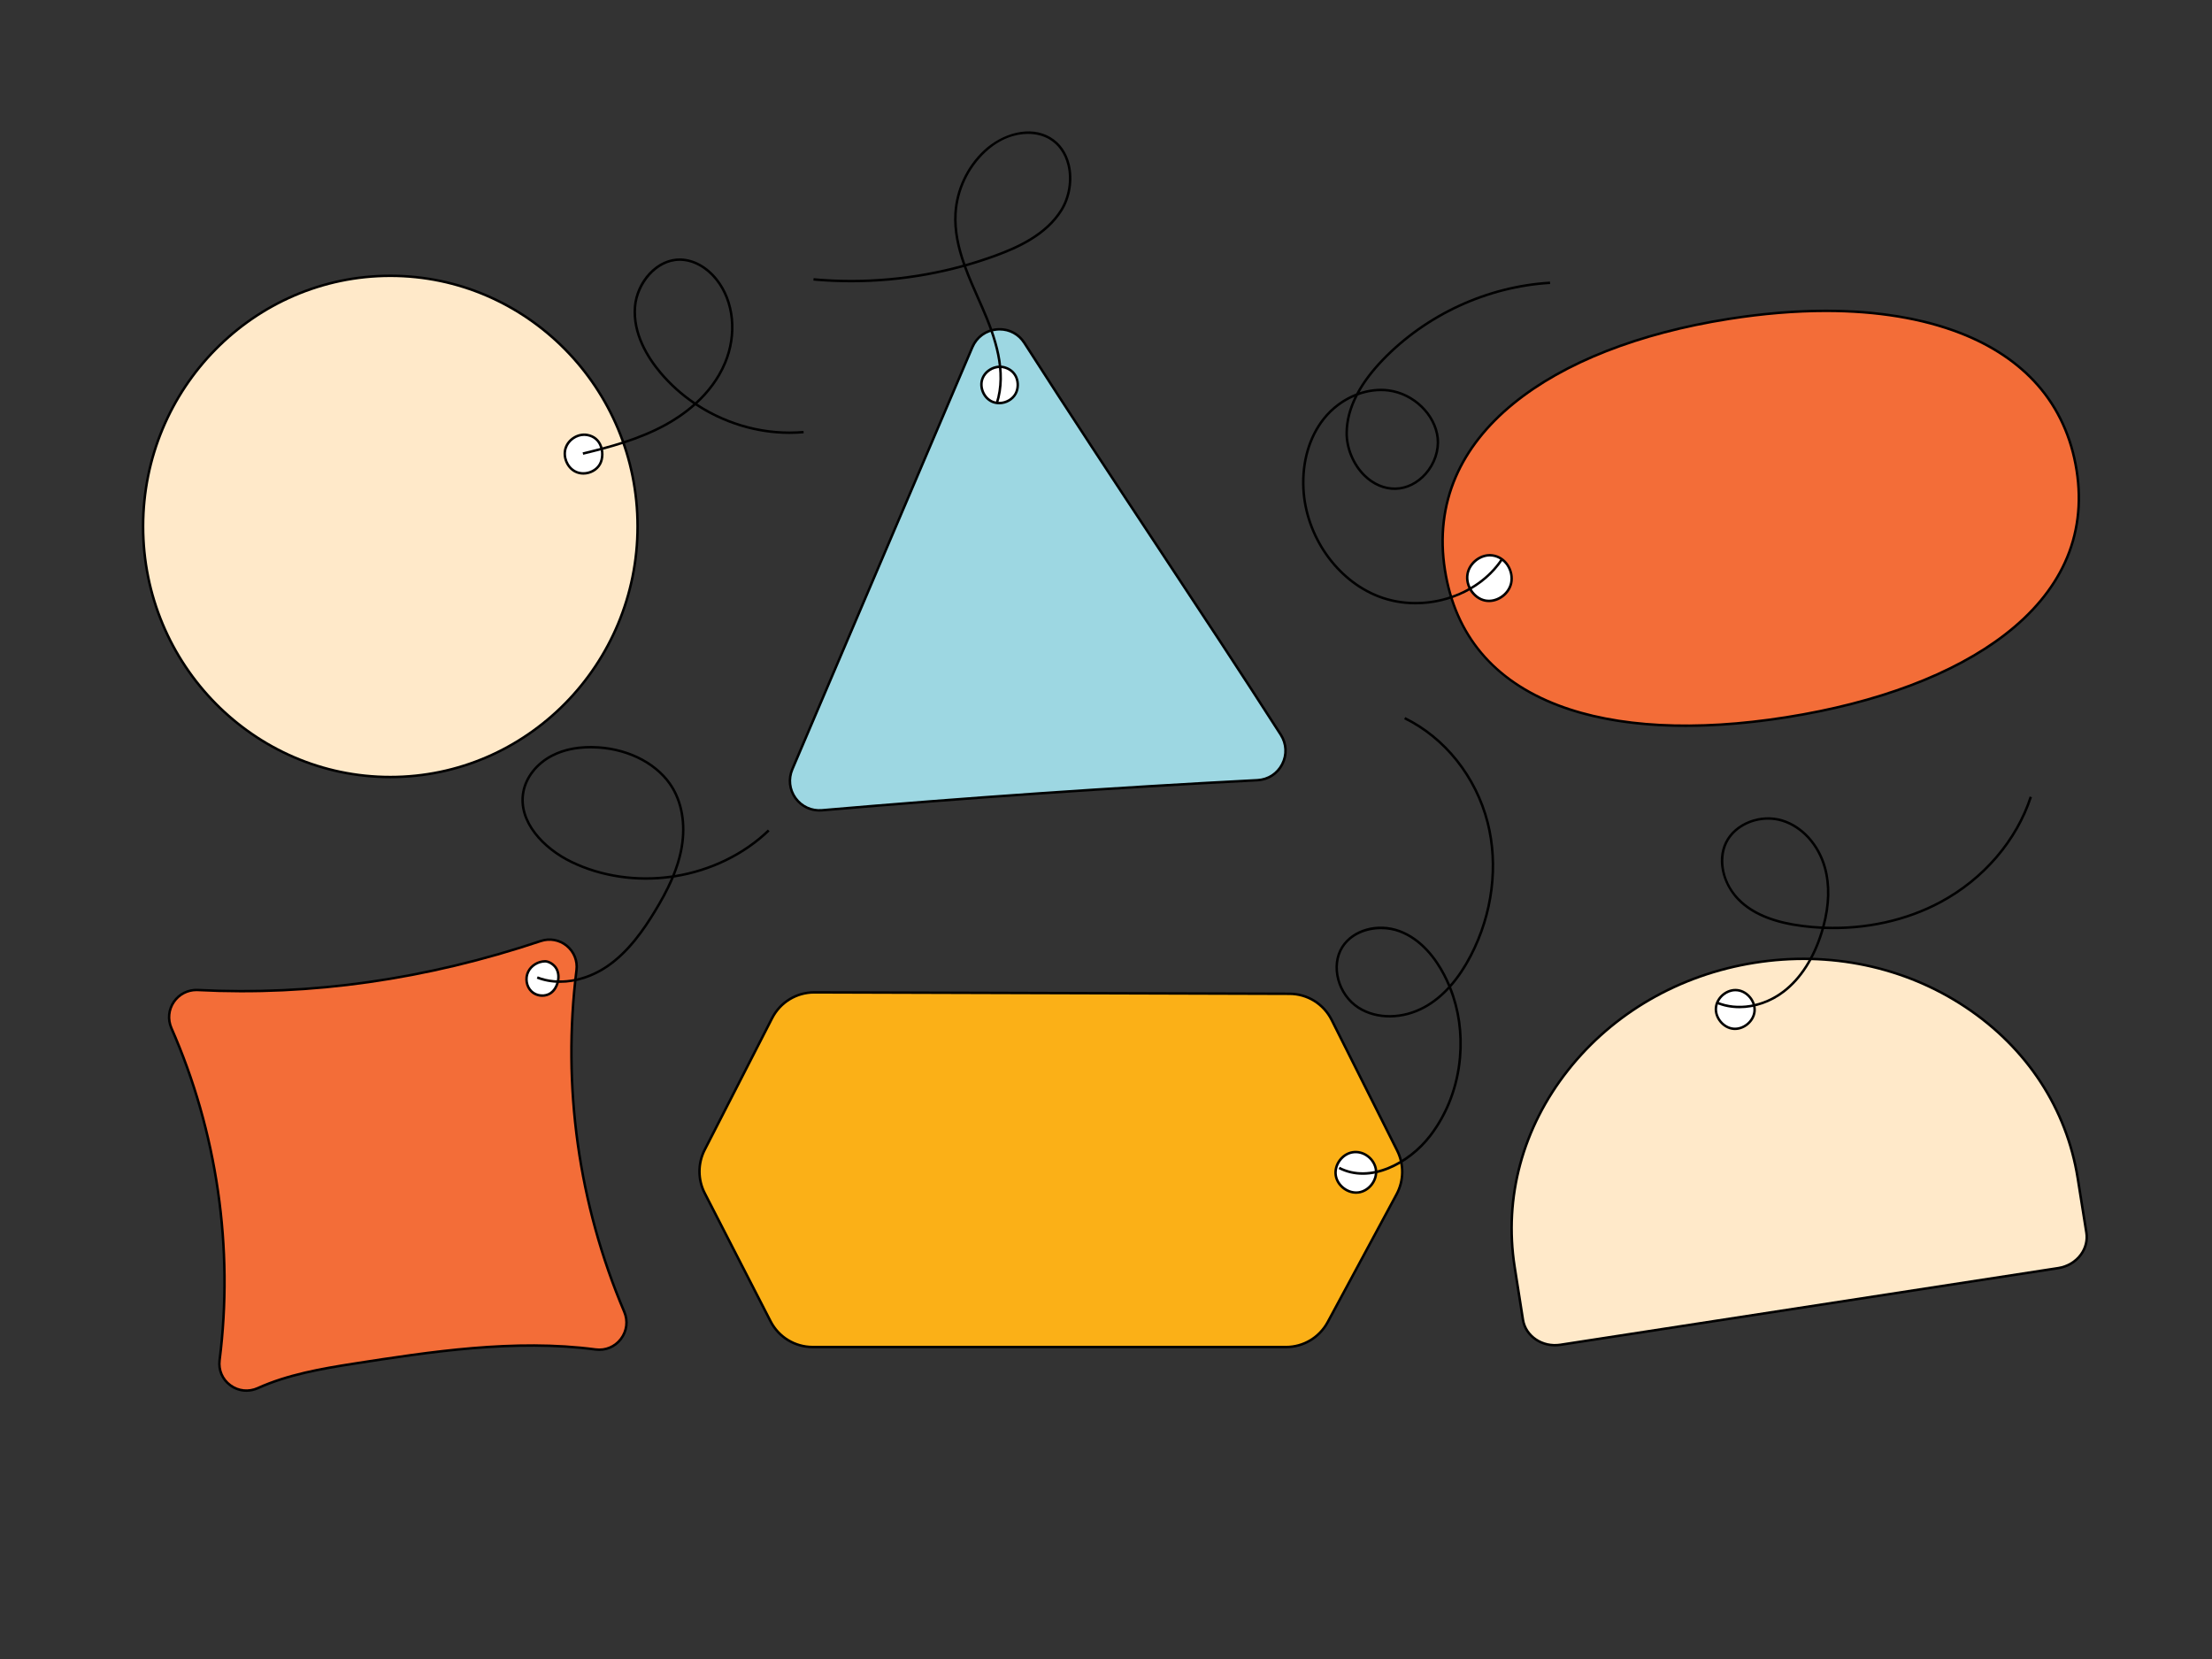
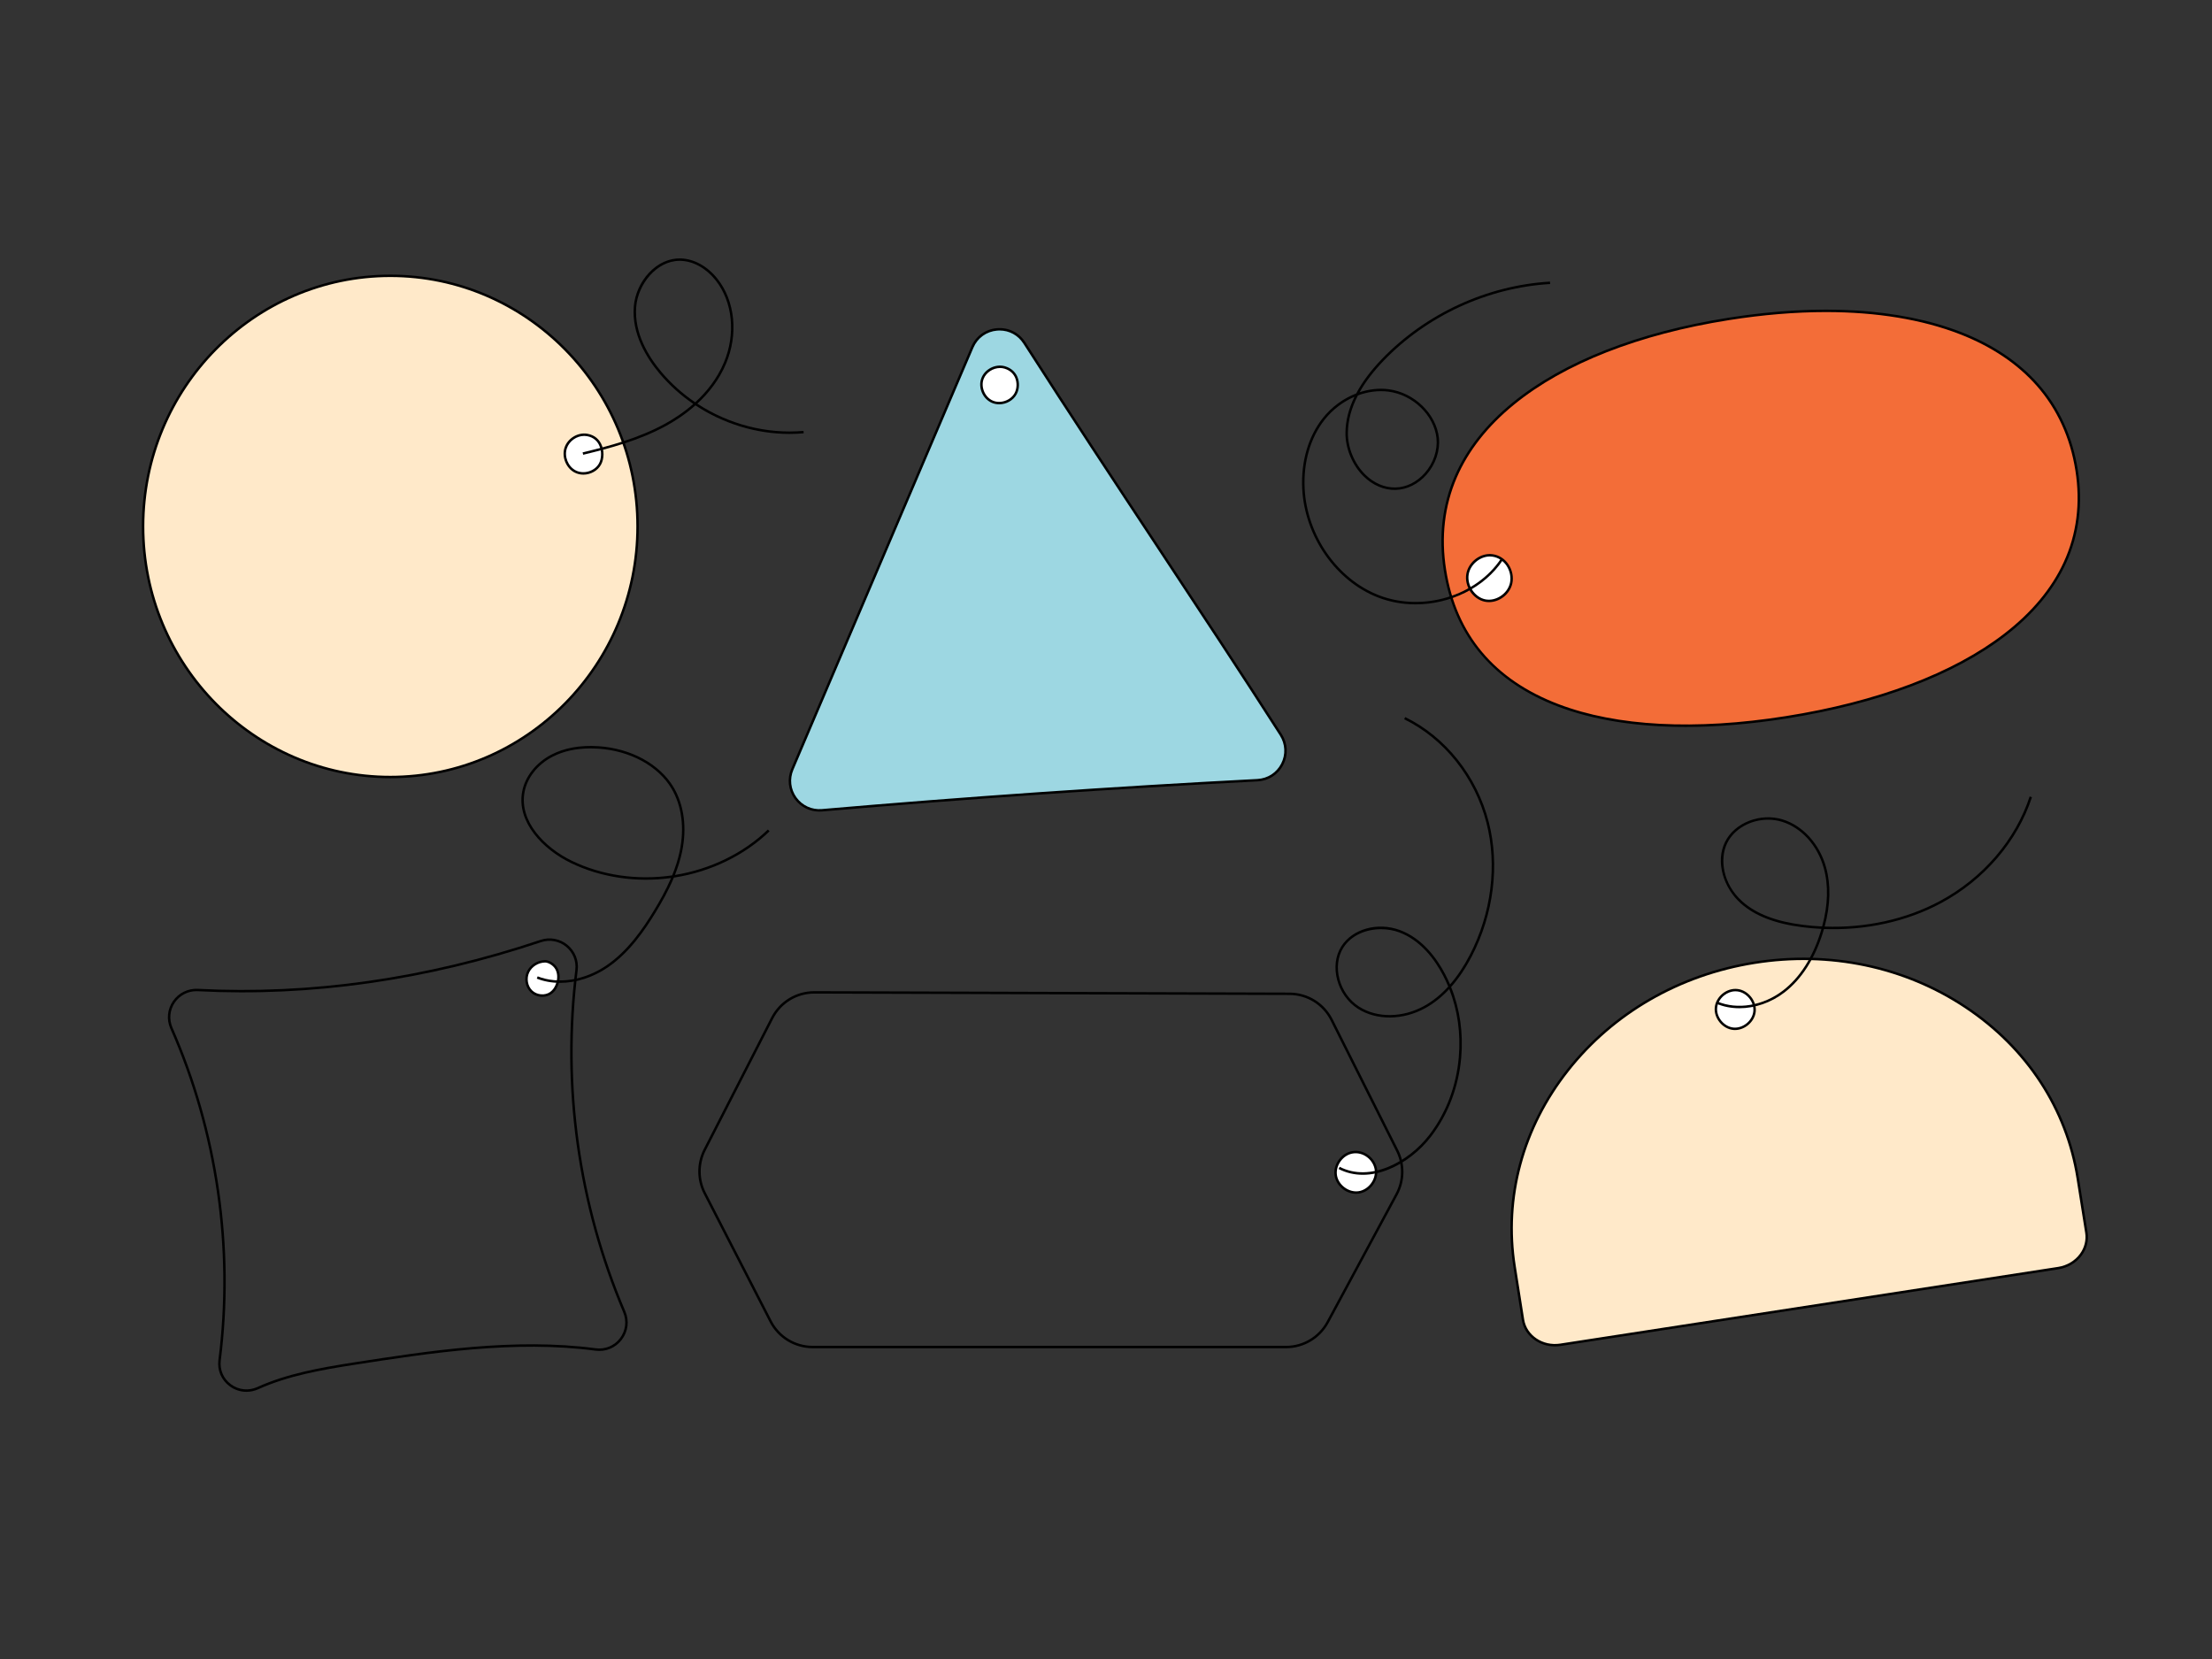
<svg xmlns="http://www.w3.org/2000/svg" xmlns:ns1="http://sodipodi.sourceforge.net/DTD/sodipodi-0.dtd" xmlns:ns2="http://www.inkscape.org/namespaces/inkscape" version="1.1" id="Layer_1" x="0px" y="0px" viewBox="0 0 2000 1500" style="enable-background:new 0 0 2000 1500;" xml:space="preserve" ns1:docname="ICON-01.svg" ns2:version="1.4 (86a8ad7, 2024-10-11)">
  <rect x="0" y="0" width="2000" height="1500" fill="#333333" stroke="none" />
  <defs id="defs29" />
  <ns1:namedview id="namedview29" pagecolor="#ffffff" bordercolor="#000000" borderopacity="0.25" ns2:showpageshadow="2" ns2:pageopacity="0.0" ns2:pagecheckerboard="0" ns2:deskcolor="#d1d1d1" ns2:zoom="0.34666667" ns2:cx="995.19231" ns2:cy="752.88462" ns2:window-width="1366" ns2:window-height="715" ns2:window-x="-8" ns2:window-y="-8" ns2:window-maximized="1" ns2:current-layer="Layer_1" />
  <g id="g5">
    <g id="g1">
      <ellipse style="fill:#FFE9C9;" cx="352.927" cy="475.964" rx="223.531" ry="226.582" id="ellipse1" />
      <path d="M352.926,703.662c-123.871,0-224.647-102.145-224.647-227.698s100.777-227.698,224.647-227.698    c123.871,0,224.648,102.145,224.648,227.698S476.798,703.662,352.926,703.662z M352.926,250.499    c-122.64,0-222.415,101.143-222.415,225.465S230.286,701.43,352.926,701.43s222.415-101.143,222.415-225.465    S475.566,250.499,352.926,250.499z" id="path1" />
    </g>
    <g id="g3">
      <path style="fill:#FFFFFF;" d="M530.867,393.257c-8.088-1.4-16.793,3.882-19.397,11.769s1.212,17.416,8.501,21.233    c7.732,4.048,18.43,0.921,22.591-6.827S545.07,395.715,530.867,393.257z" id="path2" />
      <path d="M527.472,429.175c-2.757,0-5.515-0.616-8.018-1.927c-7.755-4.06-11.812-14.186-9.044-22.571    c2.772-8.393,12.033-14.013,20.647-12.519c7.277,1.26,10.848,5.719,12.562,9.238c2.771,5.69,2.742,13.324-0.074,18.565    C540.428,425.766,533.955,429.174,527.472,429.175z M528.206,394.147c-6.793,0-13.501,4.644-15.676,11.229    c-2.441,7.394,1.13,16.318,7.959,19.894c7.218,3.778,17.271,0.745,21.09-6.367c2.107-3.923,2.795-10.861,0.033-16.531    c-1.486-3.05-4.589-6.917-10.935-8.015l0,0C529.857,394.215,529.03,394.147,528.206,394.147z" id="path3" />
    </g>
    <g id="g4">
      <path d="M527.294,411.185l-0.524-2.17c24.53-5.927,50.454-12.793,74.056-25.684c8.028-4.385,17.248-10.332,26.048-18.092    c-11.355-7.742-21.701-17.003-30.607-27.605c-11.739-13.974-25.299-35.822-23.235-60.55c0.919-11.016,5.865-22.074,13.569-30.339    c8.19-8.785,18.481-13.449,28.986-13.113c12.062,0.378,24.139,7.082,33.134,18.392c15.954,20.06,19.007,50.186,7.779,76.748    c-6.264,14.821-15.768,26.757-26.003,36.206c28.207,18.476,62.388,27.583,95.974,24.591l0.198,2.224    c-4.274,0.381-8.563,0.568-12.843,0.568c-30.043,0.002-59.901-9.239-85.037-25.836c-9.074,8.076-18.609,14.241-26.892,18.766    C578.057,398.311,550.888,405.483,527.294,411.185z M614.538,235.847c-21.165,0-37.627,21.595-39.282,41.421    c-2.001,23.97,11.251,45.276,22.72,58.929c8.893,10.587,19.242,19.816,30.607,27.506c10.184-9.32,19.654-21.122,25.86-35.802    c10.914-25.821,7.982-55.059-7.47-74.489c-8.586-10.795-20.051-17.192-31.456-17.55    C615.19,235.852,614.861,235.847,614.538,235.847z" id="path4" />
    </g>
  </g>
  <g id="g6">
    <path style="fill:#9DD7E2;" d="M879.159,313.946L716.37,695.566c-7.9,18.519,6.774,38.772,26.833,37.04   c131.091-11.322,262.378-20.39,393.781-27.201c20.464-1.061,32.135-23.817,21.068-41.062   c-73.678-114.81-151.946-229.595-231.894-354.326C914.599,291.982,887.564,294.242,879.159,313.946z" id="path5" />
    <path d="M740.838,733.824c-8.893,0-17.149-4.185-22.442-11.492c-5.776-7.975-6.918-18.145-3.053-27.204l162.789-381.621   l1.027,0.438l-1.027-0.438c4.112-9.641,12.805-15.917,23.251-16.79c10.443-0.873,20.059,3.874,25.715,12.698   c41.187,64.257,82.183,126.261,121.829,186.222c38.232,57.823,74.344,112.439,110.065,168.103c5.416,8.44,5.917,18.802,1.34,27.718   c-4.574,8.912-13.281,14.543-23.29,15.061c-130.789,6.779-263.263,15.93-393.743,27.198   C742.475,733.789,741.654,733.824,740.838,733.824z M903.817,298.848c-0.743,0-1.493,0.031-2.248,0.094   c-9.607,0.803-17.601,6.575-21.383,15.442L717.397,696.004c-3.554,8.331-2.504,17.684,2.807,25.018   c5.314,7.336,13.874,11.247,22.903,10.471c130.505-11.271,263.005-20.423,393.819-27.204c9.205-0.477,17.213-5.655,21.42-13.852   c4.209-8.201,3.748-17.73-1.233-25.493c-35.713-55.651-71.821-110.261-110.048-168.077   c-39.651-59.968-80.651-121.978-121.846-186.249C920.425,303.142,912.542,298.848,903.817,298.848z" id="path6" />
  </g>
  <g id="g8">
    <path style="fill:#FFFFFF;" d="M908.42,332.235c-7.942-2.331-17.29,2.377-20.144,10.146c-2.854,7.769,1.222,17.41,8.784,20.775   c7.562,3.365,17.453-0.061,21.313-7.382C922.233,348.452,920.544,335.794,908.42,332.235z" id="path7" />
    <path d="M903.418,365.594c-2.323,0-4.647-0.454-6.812-1.418c-8.166-3.634-12.46-13.79-9.377-22.18   c3.082-8.389,12.933-13.346,21.506-10.833l0,0c6.704,1.968,9.781,6.328,11.181,9.639c2.058,4.868,1.84,10.948-0.555,15.491   C916.297,362.105,909.857,365.594,903.418,365.594z M904.203,332.756c-6.307,0-12.691,4.054-14.879,10.01   c-2.646,7.2,1.182,16.252,8.19,19.37c7.007,3.118,16.294-0.097,19.871-6.883c2.096-3.974,2.282-9.305,0.474-13.581   c-1.212-2.866-3.888-6.645-9.754-8.367l0,0C906.835,332.933,905.52,332.756,904.203,332.756z" id="path8" />
  </g>
  <g id="g9">
-     <path d="M902.331,364.986l-2.125-0.687c9.153-28.293-1.476-59.215-13.081-85.732c-1.121-2.56-2.259-5.127-3.4-7.701   c-4.287-9.667-8.631-19.46-12.25-29.417c-44.098,12.181-90.569,16.416-136.035,12.265l0.203-2.224   c45.146,4.122,91.287-0.072,135.078-12.148c-5.316-15.098-8.849-30.575-7.898-46.549c1.28-21.488,11.041-42.236,26.78-56.922   c8.243-7.692,18.517-13.276,28.93-15.725c11.604-2.73,22.431-1.377,31.315,3.912c8.734,5.2,14.763,13.793,17.436,24.849   c3.336,13.8,0.725,29.851-6.813,41.89c-13.98,22.323-39.425,33.839-60.032,41.377c-8.813,3.224-17.758,6.116-26.805,8.673   c3.585,9.844,7.887,19.543,12.132,29.116c1.143,2.577,2.283,5.147,3.404,7.711C900.944,304.574,911.714,335.984,902.331,364.986z    M929.409,121.074c-11.851,0-25.648,4.642-38.282,16.43c-15.324,14.3-24.828,34.501-26.074,55.423   c-0.932,15.648,2.567,30.898,7.828,45.814c9.044-2.552,17.984-5.441,26.793-8.663c20.271-7.416,45.287-18.717,58.907-40.465   c7.231-11.547,9.735-26.943,6.536-40.18c-2.528-10.459-8.202-18.569-16.408-23.455   C943.568,122.917,936.874,121.074,929.409,121.074z" id="path9" />
-   </g>
+     </g>
  <g id="g11">
    <path style="fill:#F36D38;" d="M1306.461,515.44c-19.536-123.668,99.098-202.206,256.809-227.12s294.778,13.229,314.314,136.897   s-105.062,198.449-262.773,223.363S1325.998,639.109,1306.461,515.44z" id="path10" />
    <path d="M1524.246,657.266c-44.373,0.001-83.561-6.194-115.822-18.493c-28.37-10.815-51.437-26.333-68.562-46.122   c-18.128-20.948-29.736-46.867-34.502-77.036c-4.762-30.145-1.47-58.666,9.784-84.773c10.611-24.616,28.292-47.11,52.55-66.86   c45.76-37.254,113.329-63.798,195.403-76.764c82.074-12.964,154.536-8.542,209.55,12.792   c29.165,11.309,52.919,27.259,70.601,47.405c18.754,21.366,30.677,47.484,35.439,77.628c4.75,30.066,1.141,58.399-10.726,84.21   c-11.11,24.163-29.485,46.222-54.614,65.563c-46.557,35.833-115.149,61.722-198.361,74.867   C1582.941,654.746,1552.537,657.265,1524.246,657.266z M1650.915,282.173c-27.53,0-56.819,2.408-87.471,7.25   c-81.685,12.904-148.888,39.285-194.342,76.29c-23.977,19.52-41.442,41.73-51.91,66.012c-11.084,25.712-14.324,53.82-9.629,83.54   c9.221,58.37,43.422,99.221,101.655,121.42c52.467,20.003,123.501,23.733,205.418,10.792   c82.844-13.087,151.086-38.825,197.348-74.431c24.84-19.118,42.99-40.895,53.947-64.726c11.68-25.405,15.229-53.306,10.55-82.929   c-4.695-29.721-16.441-55.461-34.911-76.505c-17.443-19.873-40.904-35.617-69.731-46.797   C1737.698,288.852,1696.751,282.173,1650.915,282.173z" id="path11" />
  </g>
  <g id="g13">
    <path style="fill:#FFFFFF;" d="M1349.653,502.222c-10.25-1.568-20.995,6.381-22.797,16.865   c-1.802,10.484,5.642,21.733,15.794,23.867c10.153,2.134,21.299-5.207,23.65-15.576   C1368.65,517.008,1362.05,504.118,1349.653,502.222z" id="path12" />
    <path d="M1346.292,544.446c-1.292,0-2.587-0.13-3.871-0.4c-10.791-2.268-18.579-14.02-16.665-25.149   c1.915-11.139,13.16-19.449,24.066-17.779l0,0c5.696,0.871,10.676,4.057,14.023,8.97c3.533,5.186,4.858,11.742,3.544,17.536   C1365.188,537.333,1355.866,544.446,1346.292,544.446z M1347.077,503.144c-8.826,0-17.575,7.137-19.121,16.132   c-1.688,9.824,5.425,20.589,14.924,22.586c9.484,1.99,20.131-5.027,22.332-14.731c1.179-5.201-0.022-11.103-3.212-15.786   c-2.994-4.395-7.439-7.243-12.516-8.02l0,0C1348.685,503.203,1347.881,503.144,1347.077,503.144z" id="path13" />
  </g>
  <g id="g14">
    <path d="M1279.863,546.455c-11.441,0.001-22.912-1.978-33.731-6.145c-38.38-14.779-66.652-55.325-68.751-98.599   c-1.181-24.349,5.406-46.935,18.548-63.597c8.06-10.218,18.727-17.928,30.259-22.363c5.464-10.317,13.223-20.712,23.245-31.12   c39.601-41.128,95.002-66.659,151.994-70.047l0.133,2.228c-56.44,3.356-111.302,28.639-150.52,69.367   c-9.175,9.528-16.415,19.027-21.698,28.447c8.562-2.813,17.505-3.827,26.142-2.738c23.232,2.928,43.229,22.294,45.528,44.088   c1.205,11.431-2.957,23.809-11.134,33.111c-7.547,8.586-17.76,13.648-28.02,13.889c-10.422,0.248-20.717-4.137-29.014-12.338   c-10.261-10.144-16.529-25.294-16.357-39.537c0.128-10.633,2.86-21.431,8.162-32.323c-10.26,4.402-19.703,11.508-26.968,20.718   c-12.808,16.239-19.226,38.296-18.071,62.107c2.057,42.419,29.742,82.152,67.323,96.624c39.472,15.199,87.858,0.62,110.15-33.196   l1.864,1.229C1342.217,531.639,1311.161,546.454,1279.863,546.455z M1227.774,357.531c-5.89,11.351-8.923,22.577-9.055,33.597   c-0.165,13.659,5.849,28.189,15.694,37.922c7.862,7.772,17.58,11.919,27.392,11.695c9.78-0.23,19.154-4.893,26.396-13.132   c7.773-8.842,11.732-20.582,10.59-31.403c-2.194-20.807-21.34-39.303-43.586-42.107   C1246.131,352.958,1236.703,354.229,1227.774,357.531z" id="path14" />
  </g>
  <g id="g16">
-     <path style="fill:#F36D38;" d="M155.003,929.641c41.257,93.711,56.394,198.627,43.541,300.192   c-2.417,19.103,17.071,33.179,34.611,25.234c26.58-12.039,57.534-17.564,86.724-22.095c72.325-11.227,146.846-22.35,218.659-12.833   c18.918,2.507,33.364-16.472,25.901-34.036c-41.144-96.837-56.226-204.507-43.188-308.912   c2.251-18.022-15.105-32.112-32.328-26.347c-99.785,33.403-205.174,49.708-310.03,44.286   C160.532,894.18,147.596,912.815,155.003,929.641z" id="path15" />
    <path d="M222.795,1258.455c-5.384,0-10.688-1.714-15.239-5.072c-7.512-5.543-11.295-14.399-10.119-23.69   c6.388-50.482,5.891-101.871-1.477-152.741c-7.378-50.939-21.502-100.35-41.978-146.86c-3.627-8.237-2.746-17.569,2.354-24.963   c5.124-7.427,13.585-11.558,22.615-11.114c102.017,5.277,206.189-9.605,309.618-44.229c8.486-2.841,17.677-1.16,24.583,4.494   c6.866,5.62,10.307,14.237,9.207,23.051c-13.062,104.598,1.845,211.22,43.108,308.337c3.663,8.62,2.468,18.21-3.194,25.653   c-5.664,7.447-14.591,11.161-23.881,9.926c-73.201-9.702-150.31,2.27-218.341,12.83c-29.134,4.523-59.806,9.947-86.435,22.008   C230.111,1257.671,226.435,1258.455,222.795,1258.455z M177.578,896.212c-7.78,0-14.962,3.745-19.404,10.185   c-4.657,6.751-5.461,15.273-2.149,22.794c20.558,46.696,34.737,96.302,42.145,147.44c7.397,51.07,7.896,102.66,1.482,153.343   c-1.073,8.477,2.377,16.557,9.23,21.613c6.967,5.141,15.87,6.062,23.814,2.464c26.885-12.177,57.727-17.634,87.014-22.181   c68.179-10.585,145.456-22.58,218.976-12.837c8.485,1.12,16.638-2.265,21.811-9.065c5.171-6.797,6.261-15.555,2.916-23.429   c-41.417-97.479-56.379-204.497-43.268-309.486c1.004-8.047-2.138-15.915-8.406-21.046c-6.311-5.168-14.708-6.701-22.461-4.105   c-103.696,34.713-208.143,49.63-310.443,44.343C178.415,896.223,177.995,896.212,177.578,896.212z" id="path16" />
  </g>
  <g id="g18">
    <path style="fill:#FFFFFF;" d="M492.924,869.165c-6.372,0.053-12.666,3.812-15.411,9.562s-1.59,13.227,3.01,17.635   c4.601,4.408,12.386,5.162,17.559,1.442c2.955-2.125,4.92-5.424,5.971-8.909c1.298-4.301,1.243-9.165-0.963-13.079   C500.884,871.902,496.273,869.23,492.924,869.165z" id="path17" />
    <path d="M490.339,901.318c-3.845,0-7.732-1.413-10.589-4.15c-4.882-4.677-6.247-12.635-3.245-18.921   c2.884-6.041,9.479-10.14,16.409-10.198h0.031c3.502,0.068,8.618,2.786,11.117,7.218c2.181,3.87,2.567,8.954,1.06,13.951   c-0.862,2.854-2.669,6.817-6.388,9.492C496.299,900.462,493.332,901.318,490.339,901.318z M492.917,870.281   c-6.091,0.057-11.875,3.643-14.398,8.927c-2.598,5.443-1.431,12.318,2.775,16.349c4.257,4.077,11.495,4.68,16.135,1.342   c2.506-1.802,4.478-4.759,5.554-8.326c1.333-4.417,1.016-8.867-0.867-12.209C500.042,872.683,495.731,870.343,492.917,870.281z" id="path18" />
  </g>
  <g id="g19">
    <path d="M506.356,888.679c-7.372,0-14.501-1.256-21.021-3.826l0.819-2.078c18.582,7.33,42.386,3.536,62.121-9.892   c19.352-13.166,33.103-33.402,42.92-49.561c5.081-8.363,10.799-18.382,15.523-29.44c-31.473,4.311-63.499-0.469-90.567-13.578   c-25.586-12.392-49.136-37.126-44.071-64.45c2.538-13.686,12.381-26.207,26.331-33.493c11.761-6.144,26.046-8.734,42.464-7.692   c29.575,1.873,55.714,16.137,68.217,37.226c9.458,15.955,12.174,36.618,7.647,58.183c-1.526,7.271-3.789,14.317-6.456,21.016   c32.081-5.175,61.897-19.749,83.986-41.058l1.55,1.607c-22.48,21.686-52.833,36.496-85.468,41.702   c-0.35,0.056-0.701,0.111-1.052,0.165c-4.873,11.675-10.881,22.224-16.197,30.974c-9.934,16.351-23.864,36.839-43.572,50.248   C536.078,883.883,520.758,888.679,506.356,888.679z M533.941,676.677c-13.167,0-24.747,2.568-34.498,7.661   c-13.347,6.971-22.756,18.905-25.169,31.922c-4.851,26.168,18.025,50.012,42.849,62.035c27.049,13.101,59.133,17.759,90.594,13.192   c2.838-6.955,5.247-14.292,6.837-21.868c4.411-21.017,1.79-41.113-7.384-56.586c-12.131-20.463-37.589-34.309-66.437-36.136   C538.425,676.75,536.16,676.677,533.941,676.677z" id="path19" />
  </g>
  <g id="g21">
-     <path style="fill:#FBB017;" d="M698.105,920.585l-60.97,119.077c-6.289,12.283-6.279,26.844,0.029,39.118l59.544,115.872   c7.341,14.285,22.053,23.267,38.114,23.267l427.908,0.017c15.762,0.001,30.252-8.651,37.728-22.527l62.25-115.535   c6.626-12.297,6.842-27.052,0.58-39.539l-59.256-118.151c-7.248-14.451-22.012-23.594-38.179-23.642l-429.477-1.281   C720.247,897.214,705.456,906.228,698.105,920.585z" id="path20" />
    <path d="M1162.733,1219.053c-0.002,0-0.001,0-0.003,0l-427.908-0.017c-16.555,0-31.539-9.148-39.107-23.874l-59.544-115.872   c-6.455-12.561-6.467-27.566-0.03-40.137l60.97-119.077l0.994,0.509l-0.994-0.509c7.562-14.769,22.55-23.93,39.135-23.93   c0.046,0,0.088,0,0.134,0l429.477,1.281c16.683,0.049,31.694,9.344,39.173,24.257l59.256,118.152   c6.418,12.797,6.195,27.964-0.596,40.569l-62.25,115.534C1193.76,1210.195,1178.927,1219.053,1162.733,1219.053z M736.246,898.379   c-15.745,0-29.969,8.694-37.148,22.716l-60.97,119.077c-6.11,11.933-6.099,26.175,0.028,38.099l59.544,115.872   c7.183,13.978,21.407,22.661,37.121,22.661l427.908,0.017c0.001,0,0.002,0,0.003,0c15.372,0,29.451-8.406,36.742-21.941   l62.25-115.534c6.447-11.964,6.658-26.361,0.565-38.509l-59.257-118.152c-7.1-14.156-21.348-22.979-37.184-23.025l-429.477-1.281   C736.332,898.379,736.288,898.379,736.246,898.379z" id="path21" />
  </g>
  <g id="g23">
    <path style="fill:#FFFFFF;" d="M1222.91,1041.856c-9.38,1.536-16.568,11.368-15.186,20.772   c1.382,9.405,11.095,16.752,20.521,15.524s16.932-10.819,15.858-20.264C1243.029,1048.444,1233.476,1040.125,1222.91,1041.856z" id="path22" />
    <path d="M1226.112,1079.406c-9.316,0-18.121-7.284-19.492-16.616c-1.484-10.091,6.044-20.389,16.11-22.037l0,0   c5.134-0.837,10.34,0.499,14.665,3.771c4.389,3.32,7.239,8.146,7.817,13.238c1.151,10.134-6.71,20.179-16.823,21.497   C1227.629,1079.358,1226.869,1079.406,1226.112,1079.406z M1222.91,1041.855l0.18,1.102c-8.755,1.433-15.553,10.732-14.262,19.508   c1.29,8.777,10.471,15.722,19.272,14.581c8.796-1.147,15.894-10.218,14.893-19.031c-0.503-4.422-3.1-8.8-6.946-11.709   c-3.832-2.9-8.432-4.089-12.958-3.348L1222.91,1041.855z" id="path23" />
  </g>
  <g id="g24">
    <path d="M1232.252,1062.216c-7.787,0-15.181-1.748-21.963-5.244l1.022-1.984c27.415,14.13,62.173-4.298,80.962-28.811   c15.22-19.855,24.456-44.208,26.707-70.423c1.84-21.43-1.13-42.428-8.618-61.485c-6.617,7.115-13.777,12.83-21.443,17.102   c-20.212,11.261-44.244,11.527-61.226,0.675c-18.948-12.11-26.063-39.01-14.928-56.438c10.093-15.8,32.807-22.156,52.827-14.787   c20.604,7.581,33.7,25.91,41.057,39.951c1.602,3.058,3.08,6.181,4.432,9.358c6.483-7.456,12.415-16.348,17.753-26.625   c19.482-37.511,24.985-81.145,15.096-119.711c-10.483-40.882-38.278-75.818-74.353-93.454l0.98-2.006   c36.655,17.919,64.893,53.397,75.536,94.904c10.024,39.092,4.455,83.302-15.277,121.295c-5.619,10.818-11.896,20.135-18.782,27.895   c7.913,19.647,11.074,41.358,9.171,63.516c-2.288,26.64-11.68,51.396-27.16,71.59c-10.057,13.121-24.022,23.974-38.316,29.775   C1247.674,1060.581,1239.78,1062.216,1232.252,1062.216z M1248.716,840.15c-13.137,0-26.734,5.18-34.068,16.659   c-10.506,16.445-3.714,41.875,14.249,53.355c16.298,10.416,39.432,10.125,58.937-0.745c7.734-4.309,14.95-10.139,21.604-17.441   c-1.438-3.46-3.027-6.854-4.765-10.171c-7.175-13.692-19.914-31.555-39.851-38.891   C1259.892,841.101,1254.346,840.15,1248.716,840.15z" id="path24" />
  </g>
  <g id="g26">
    <path style="fill:#FFE9C9;" d="M1410.835,1215.901l450.199-69.348c16.418-2.529,27.804-16.908,25.389-32.063l-7.848-49.258   c-20.707-129.965-151.648-217.196-292.32-194.74l0,0c-140.222,22.385-237.165,145.328-216.776,274.917l7.514,47.757   C1379.365,1208.249,1394.502,1218.417,1410.835,1215.901z" id="path25" />
    <path d="M1405.899,1217.396c-14.861,0-27.798-9.995-30.01-24.057l-7.514-47.757c-9.91-62.985,7.274-126.387,48.385-178.524   c41.091-52.112,101.223-86.798,169.318-97.668c68.316-10.907,136.48,3.437,191.942,40.385   c55.49,36.966,91.592,92.113,101.657,155.281l7.849,49.258c1.15,7.217-0.674,14.563-5.135,20.683   c-4.905,6.727-12.627,11.341-21.186,12.659l-450.199,69.348C1409.288,1217.269,1407.58,1217.396,1405.899,1217.396z    M1410.665,1214.798l0.17,1.103L1410.665,1214.798l450.199-69.348c7.977-1.228,15.165-5.518,19.722-11.768   c4.109-5.636,5.791-12.39,4.735-19.016l-7.849-49.258c-9.966-62.546-45.725-117.157-100.69-153.775   c-54.992-36.635-122.592-50.854-190.352-40.038c-67.54,10.782-127.174,45.176-167.917,96.846   c-40.722,51.644-57.745,114.432-47.933,176.796l7.514,47.757C1380.366,1207.433,1394.983,1217.217,1410.665,1214.798z" id="path26" />
  </g>
  <g id="g28">
    <path style="fill:#FFFFFF;" d="M1570.964,895.306c9.072,1.056,16.386,10.224,15.399,19.303   c-0.986,9.079-10.098,16.463-19.185,15.546c-9.087-0.917-16.54-9.973-15.692-19.066S1561.362,894.189,1570.964,895.306z" id="path27" />
    <path d="M1568.69,931.347c-0.541,0-1.081-0.026-1.623-0.081c-9.634-0.972-17.59-10.639-16.691-20.281   c0.444-4.759,3.001-9.355,7.016-12.609c4.018-3.256,8.885-4.735,13.702-4.179l0,0c9.618,1.12,17.425,10.907,16.379,20.534   C1586.487,923.815,1577.766,931.347,1568.69,931.347z M1569.098,896.314c-3.639,0-7.24,1.317-10.301,3.797   c-3.551,2.878-5.811,6.918-6.199,11.082c-0.791,8.487,6.212,16.996,14.693,17.852c8.475,0.85,17.042-6.083,17.963-14.556   c0.921-8.473-5.952-17.088-14.418-18.074l0,0C1570.257,896.347,1569.677,896.314,1569.098,896.314z" id="path28" />
  </g>
  <g id="g29">
    <path d="M1572.691,911.617c-7.314,0-14.449-1.349-20.965-4.125l0.874-2.054c18.267,7.775,41.659,3.874,59.597-9.943   c15.048-11.592,26.759-29.894,33.866-52.926c0.278-0.903,0.548-1.803,0.806-2.699c-5.704-0.282-11.414-0.782-17.13-1.503   c-24.733-3.122-42.973-10.182-55.762-21.582c-7.681-6.847-13.453-16.023-16.251-25.837c-3.018-10.583-2.349-20.822,1.936-29.609   c8.557-17.549,31.996-26.716,52.256-20.436c18.227,5.651,33.206,22.149,39.091,43.057c4.489,15.945,4.07,34.021-1.236,53.802   c37.137,1.367,73.532-6.617,104.2-23.088c38.709-20.791,68.286-55.257,81.147-94.561l2.121,0.694   c-13.038,39.844-43.003,74.774-82.212,95.833c-31.158,16.736-68.143,24.806-105.868,23.332c-0.308,1.08-0.63,2.165-0.966,3.256   c-7.244,23.476-19.221,42.161-34.637,54.036C1601.363,906.66,1586.7,911.617,1572.691,911.617z M1598.619,741.146   c-15.508,0-30.592,8.132-36.948,21.171c-6.841,14.031-4.299,36.673,13.794,52.802c12.44,11.09,30.285,17.97,54.556,21.034   c5.825,0.736,11.656,1.238,17.468,1.513c5.324-19.578,5.788-37.419,1.374-53.102c-5.683-20.187-20.092-36.1-37.604-41.529   C1607.127,741.754,1602.856,741.146,1598.619,741.146z" id="path29" />
  </g>
</svg>